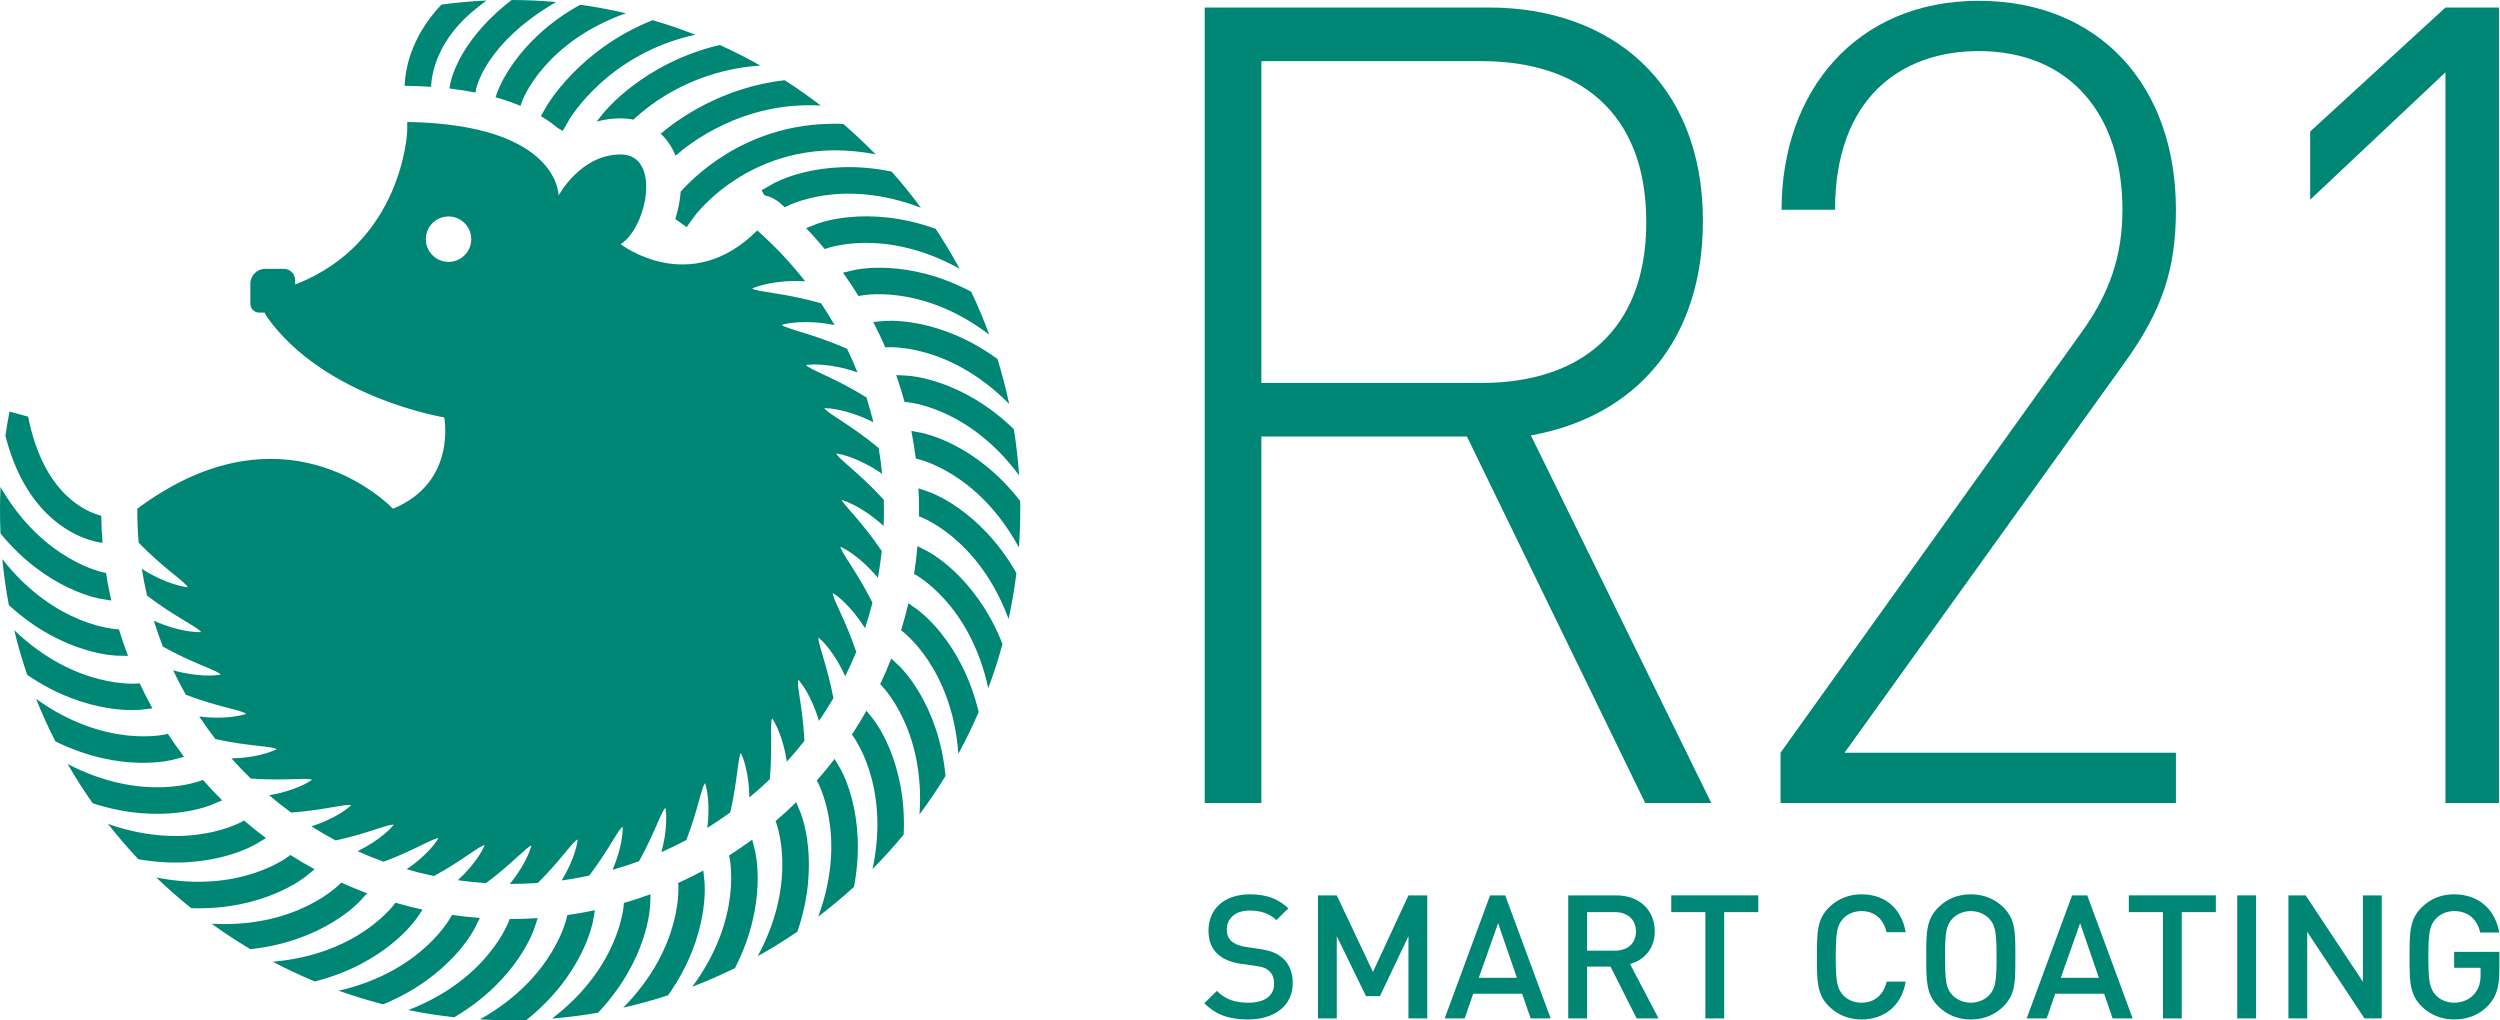
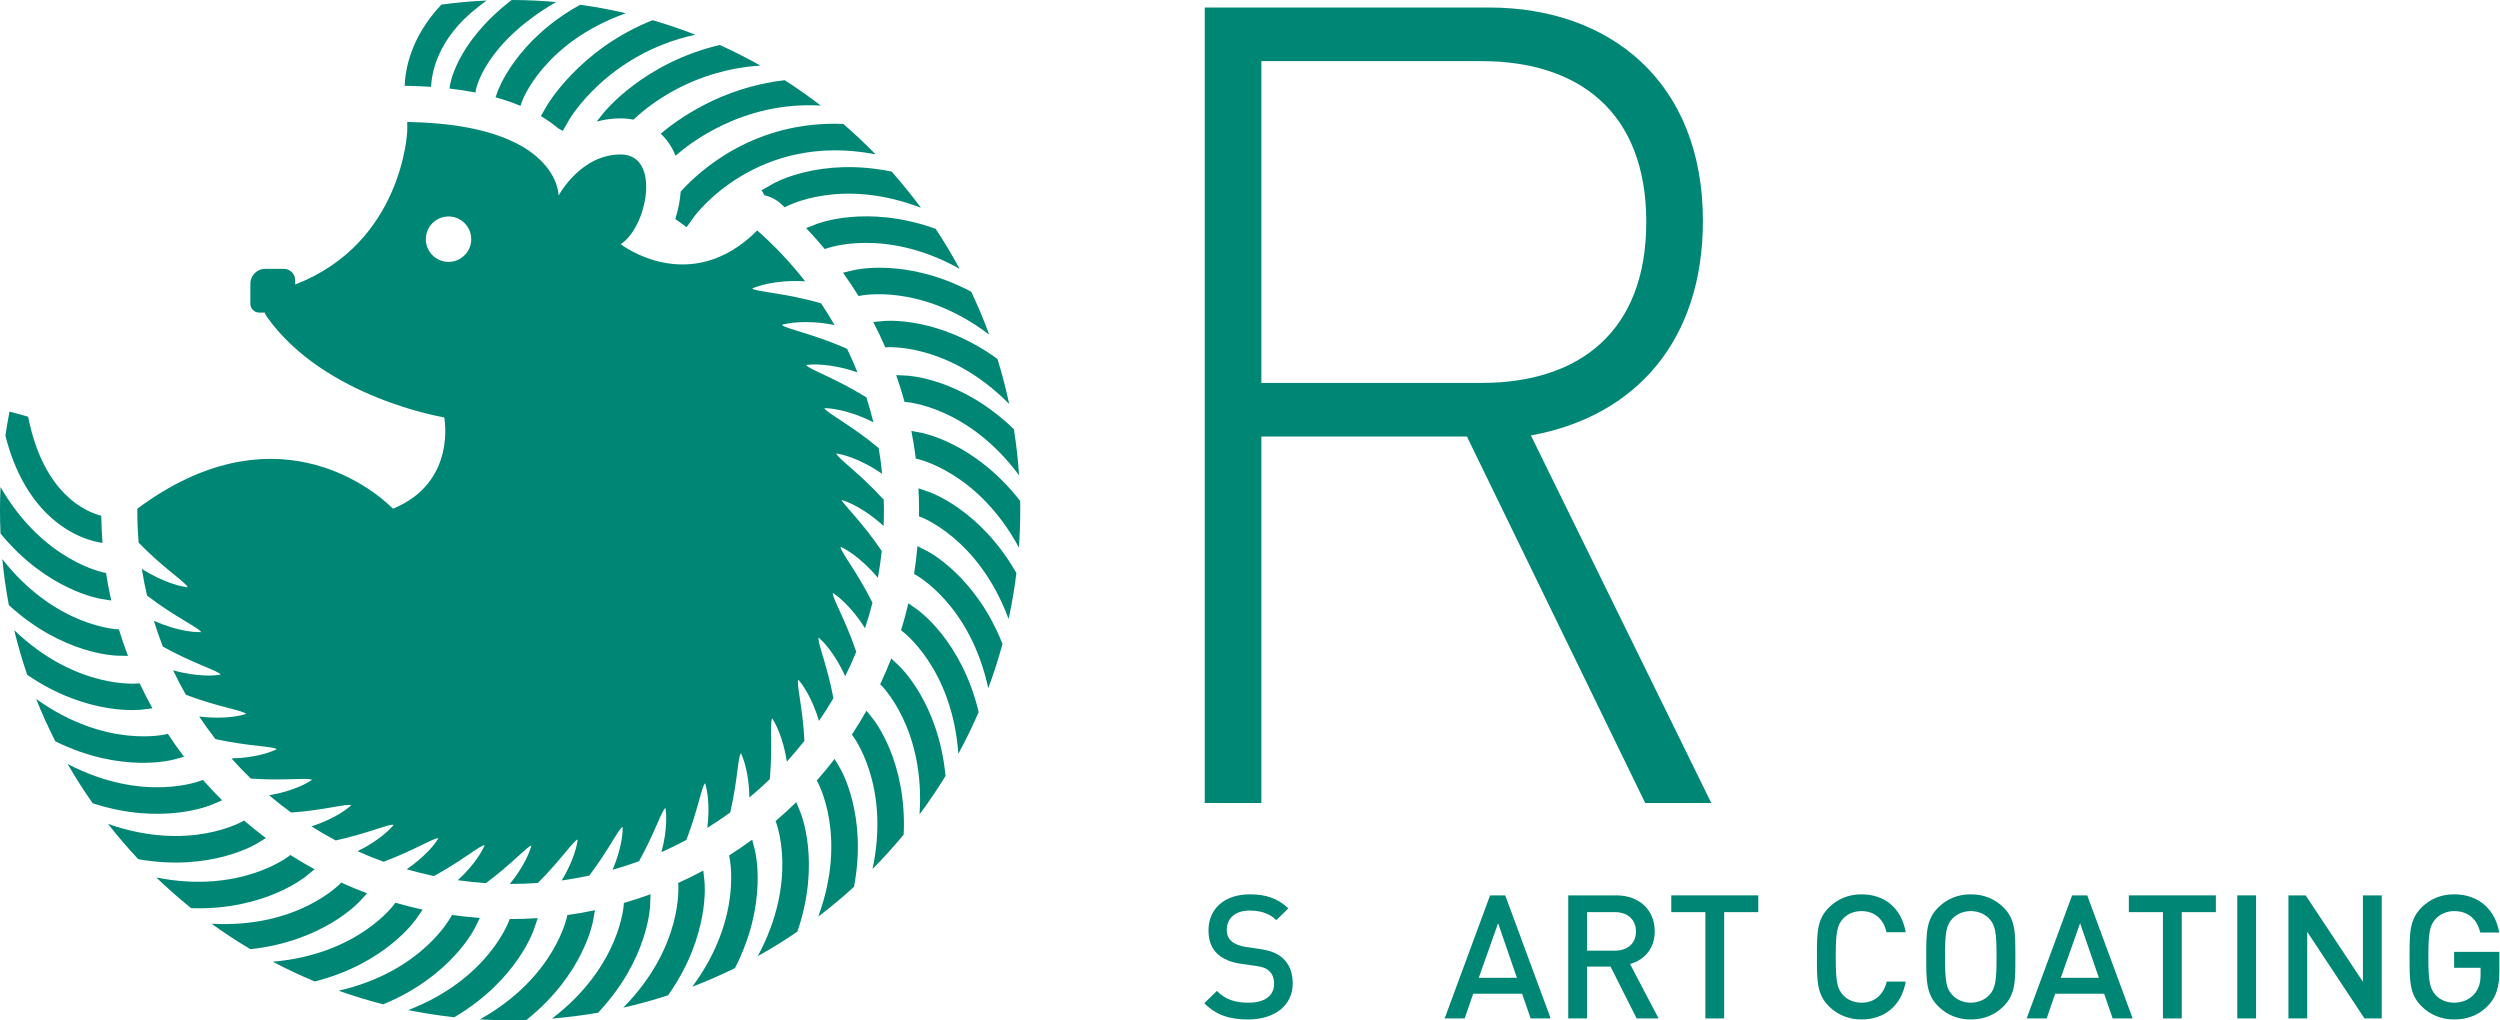
<svg xmlns="http://www.w3.org/2000/svg" width="100%" height="100%" viewBox="0 0 3499 1428" version="1.1" xml:space="preserve" style="fill-rule:evenodd;clip-rule:evenodd;stroke-linejoin:round;stroke-miterlimit:2;">
  <g>
    <g>
      <g>
        <path d="M1809.3,1376.28c-0,-14.756 -4.628,-27.093 -14.128,-35.318c-7.308,-6.531 -16.321,-10.401 -32.398,-12.82l-19.731,-2.903c-8.039,-1.21 -15.103,-4.112 -19.487,-7.983c-4.629,-4.112 -6.577,-9.676 -6.577,-15.965c-0,-15.24 11.205,-26.851 31.667,-26.851c14.615,0 27.038,3.145 37.756,13.305l16.808,-16.45c-14.859,-13.788 -30.936,-19.593 -53.834,-19.593c-36.051,-0 -57.974,20.561 -57.974,50.557c-0,14.03 4.141,24.915 12.666,32.898c7.552,7.015 18.757,11.853 32.885,13.788l20.462,2.903c10.231,1.451 14.615,3.145 19,7.257c4.628,4.112 6.821,10.402 6.821,17.9c-0,16.691 -13.154,26.367 -35.808,26.367c-17.783,0 -31.667,-3.87 -44.334,-16.449l-17.539,17.175c16.565,16.691 35.321,22.739 61.385,22.739c36.296,-0 62.36,-18.868 62.36,-50.557Z" style="fill:#008675;fill-rule:nonzero;" />
-         <path d="M1997.59,1425.39l0,-172.232l-26.307,-0l-49.693,107.161l-50.667,-107.161l-26.308,-0l-0,172.232l26.308,0l-0,-115.144l40.923,83.939l19.487,0l39.95,-83.939l-0,115.144l26.307,0Z" style="fill:#008675;fill-rule:nonzero;" />
        <path d="M2170.3,1425.39l-63.577,-172.232l-21.193,-0l-63.577,172.232l28.013,0l11.936,-34.591l68.449,-0l11.936,34.591l28.013,0Zm-47.257,-56.846l-53.346,-0l27.038,-76.44l26.308,76.44Z" style="fill:#008675;fill-rule:nonzero;" />
        <path d="M2321.33,1425.39l-39.949,-76.198c19.487,-5.322 34.59,-21.045 34.59,-45.719c0,-29.27 -20.949,-50.315 -53.834,-50.315l-67.231,-0l-0,172.232l26.308,0l-0,-72.57l32.885,0l36.538,72.57l30.693,0Zm-31.667,-121.675c0,16.933 -11.936,26.851 -29.475,26.851l-38.974,-0l-0,-53.944l38.974,0c17.539,0 29.475,10.16 29.475,27.093Z" style="fill:#008675;fill-rule:nonzero;" />
        <path d="M2460.91,1276.62l0,-23.464l-121.796,-0l0,23.464l47.744,0l0,148.768l26.308,0l0,-148.768l47.744,0Z" style="fill:#008675;fill-rule:nonzero;" />
        <path d="M2667.23,1373.86l-26.551,-0c-4.141,17.416 -16.077,29.511 -35.321,29.511c-10.231,0 -19.487,-3.87 -25.577,-10.401c-8.526,-9.192 -10.474,-19.11 -10.474,-53.702c-0,-34.591 1.948,-44.509 10.474,-53.702c6.09,-6.531 15.346,-10.401 25.577,-10.401c19.244,-0 30.936,12.095 35.077,29.512l26.795,-0c-6.089,-34.35 -29.961,-52.976 -61.872,-52.976c-18.026,-0 -33.616,6.531 -45.552,18.384c-17.051,16.933 -16.807,36.043 -16.807,69.183c-0,33.14 -0.244,52.25 16.807,69.183c11.936,11.853 27.526,18.385 45.552,18.385c31.423,-0 56.026,-18.627 61.872,-52.976Z" style="fill:#008675;fill-rule:nonzero;" />
        <path d="M2820.69,1339.27c0,-33.14 0.488,-52.25 -16.564,-69.183c-11.936,-11.853 -27.282,-18.384 -45.795,-18.384c-18.513,-0 -33.616,6.531 -45.552,18.384c-17.051,16.933 -16.808,36.043 -16.808,69.183c0,33.14 -0.243,52.25 16.808,69.183c11.936,11.853 27.039,18.385 45.552,18.385c18.513,-0 33.859,-6.532 45.795,-18.385c17.052,-16.933 16.564,-36.043 16.564,-69.183Zm-26.308,0c0,34.592 -1.705,44.268 -10.23,53.46c-6.09,6.531 -15.59,10.643 -25.821,10.643c-10.231,0 -19.731,-4.112 -25.821,-10.643c-8.526,-9.192 -10.231,-18.868 -10.231,-53.46c0,-34.591 1.705,-44.267 10.231,-53.46c6.09,-6.531 15.59,-10.643 25.821,-10.643c10.231,-0 19.731,4.112 25.821,10.643c8.525,9.193 10.23,18.869 10.23,53.46Z" style="fill:#008675;fill-rule:nonzero;" />
        <path d="M2984.87,1425.39l-63.577,-172.232l-21.193,-0l-63.577,172.232l28.013,0l11.936,-34.591l68.449,-0l11.936,34.591l28.013,0Zm-47.257,-56.846l-53.346,-0l27.039,-76.44l26.307,76.44Z" style="fill:#008675;fill-rule:nonzero;" />
        <path d="M3101.31,1276.62l0,-23.464l-121.796,-0l0,23.464l47.744,0l0,148.768l26.308,0l0,-148.768l47.744,0Z" style="fill:#008675;fill-rule:nonzero;" />
        <rect x="3131.27" y="1253.15" width="26.308" height="172.232" style="fill:#008675;fill-rule:nonzero;" />
        <path d="M3333.45,1425.39l0,-172.232l-26.308,-0l0,120.95l-80.141,-120.95l-24.116,-0l-0,172.232l26.308,0l-0,-121.191l80.142,121.191l24.115,0Z" style="fill:#008675;fill-rule:nonzero;" />
        <path d="M3498.12,1358.62l0,-26.367l-63.334,0l0,22.255l37.026,-0l0,9.676c0,11.127 -2.436,19.836 -8.769,27.092c-6.821,7.741 -16.808,12.095 -28.257,12.095c-10.23,0 -19.487,-3.87 -25.577,-10.401c-8.525,-9.192 -10.474,-19.11 -10.474,-53.702c-0,-34.591 1.949,-44.267 10.474,-53.46c6.09,-6.531 15.347,-10.643 25.577,-10.643c19.488,-0 32.155,11.127 36.539,29.995l26.552,0c-4.872,-29.511 -26.308,-53.459 -63.091,-53.459c-18.513,-0 -33.615,6.531 -45.551,18.384c-17.052,16.933 -16.808,36.043 -16.808,69.183c-0,33.14 -0.244,52.25 16.808,69.183c11.936,11.853 27.526,18.385 45.551,18.385c18.27,-0 34.59,-5.806 47.744,-19.594c11.449,-12.095 15.59,-26.367 15.59,-48.622Z" style="fill:#008675;fill-rule:nonzero;" />
      </g>
      <g>
-         <path d="M2302.66,1123.91l92.479,-0l-252.481,-514.478c146.791,-26.584 240.737,-132.92 240.737,-300.242c0,-193.907 -129.176,-298.679 -299.453,-298.679l-397.804,0l-0,1113.4l79.267,-0l0,-512.914l287.711,-0l249.544,512.914Zm1.468,-813.157c0,154.813 -95.414,225.182 -230.462,225.182l-308.261,0l0,-450.363l308.261,-0c135.048,-0 230.462,70.369 230.462,225.181Z" style="fill:#008675;fill-rule:nonzero;" />
-         <path d="M2492.02,1123.91l553.402,-0l0,-70.37l-463.86,0l391.933,-545.753c52.844,-73.496 71.927,-131.356 71.927,-214.235c0,-175.141 -108.625,-292.423 -275.967,-292.423c-171.746,-0 -275.967,126.664 -275.967,292.423l74.863,0c0,-156.376 92.479,-222.054 201.104,-222.054c127.708,-0 201.104,89.134 201.104,222.054c-0,64.114 -17.615,117.282 -58.717,173.578l-419.822,586.41l-0,70.37Z" style="fill:#008675;fill-rule:nonzero;" />
-         <path d="M3422.67,1123.91l74.864,-0l-0,-1113.4l-74.864,0l-189.36,173.578l-0,95.389l189.36,-178.269l0,1022.7Z" style="fill:#008675;fill-rule:nonzero;" />
+         <path d="M2302.66,1123.91l92.479,-0l-252.481,-514.478c146.791,-26.584 240.737,-132.92 240.737,-300.242c0,-193.907 -129.176,-298.679 -299.453,-298.679l-397.804,0l-0,1113.4l79.267,-0l0,-512.914l287.711,-0l249.544,512.914m1.468,-813.157c0,154.813 -95.414,225.182 -230.462,225.182l-308.261,0l0,-450.363l308.261,-0c135.048,-0 230.462,70.369 230.462,225.181Z" style="fill:#008675;fill-rule:nonzero;" />
      </g>
    </g>
    <g>
      <path d="M671.672,1426.73c105.649,-59.089 121.994,-144.224 121.994,-144.224l0.315,-1.763c13.04,-1.826 25.94,-4.093 38.713,-6.792l-2.693,15.055c-0,-0 -12.439,74.179 -93.253,138.603c-7.579,0.238 -15.157,0.357 -22.762,0.357c-14.186,0 -28.276,-0.414 -42.314,-1.236Zm100.94,-1.142c96.278,-73.398 100.451,-160.006 100.451,-160.006l0.062,-1.737c12.643,-3.657 25.107,-7.74 37.369,-12.228l-0.542,15.275c0,-0 -1.853,75.27 -72.874,150.483c-21.187,3.688 -42.691,6.441 -64.466,8.213Zm-201.22,-11.89c113.067,-43.586 141.282,-125.637 141.282,-125.637l0.582,-1.762l0.73,0.001c12.951,-0 25.801,-0.431 38.559,-1.281l-4.815,14.602c-0,0 -22.79,71.72 -111.939,124.103c-21.763,-2.376 -43.234,-5.733 -64.399,-10.026Zm300.892,-3.373c85.088,-86.289 76.996,-172.697 76.996,-172.697l-0.188,-1.768c11.984,-5.412 23.75,-11.226 35.266,-17.417l1.627,15.278c-0,-0 8.787,74.818 -50.959,159.313c-20.524,6.684 -41.451,12.462 -62.742,17.291Zm-398.199,-23.729c118.109,-27.192 157.624,-104.46 157.624,-104.46l0.795,-1.604c12.897,1.843 25.939,3.254 39.105,4.219l-6.825,13.774c-0,0 -32.713,67.859 -128.451,107.125c-21.144,-5.422 -41.911,-11.79 -62.248,-19.054Zm494.841,-5.564c72.065,-97.427 51.865,-181.829 51.865,-181.829l-0.46,-1.821c11.075,-7.037 21.893,-14.443 32.456,-22.221l3.791,14.996c0,0 19.238,72.774 -27.923,164.803c-19.428,9.564 -39.353,18.271 -59.729,26.072Zm-587.157,-35.014c120.646,-10.31 170.621,-81.168 170.621,-81.168l0.983,-1.433c12.527,3.661 25.23,6.905 38.103,9.717l-8.654,12.606c-0,0 -41.947,62.55 -142.24,87.925c-20.089,-8.344 -39.717,-17.579 -58.813,-27.647Zm678.788,-7.779c57.478,-106.545 25.611,-187.165 25.611,-187.165l-0.744,-1.813c9.968,-8.516 19.641,-17.368 29.01,-26.548l5.887,14.358c-0,0 29.273,69.243 -4.331,166.901c-17.914,12.235 -36.413,23.677 -55.433,34.267Zm-764.397,-45.39c120.737,6.729 180.142,-56.301 180.142,-56.301l1.204,-1.311c11.896,5.411 24.01,10.427 36.319,15.029l-10.343,11.256c0,0 -50.285,55.935 -153.036,66.962c-18.666,-11.074 -36.785,-22.975 -54.286,-35.635Zm849.062,-9.941c41.753,-113.469 -1.12,-188.703 -1.12,-188.703l-0.995,-1.694c8.67,-9.819 17.008,-19.936 24.997,-30.338l7.834,13.351c-0,0 38.707,64.355 19.28,165.713c-16.012,14.623 -32.691,28.528 -49.996,41.671Zm-926.423,-54.762c118.511,23.634 186.167,-30.35 186.167,-30.35l1.455,-1.191c11.025,7.045 22.307,13.724 33.823,20.012l-11.891,9.738c-0,-0 -57.613,48.232 -160.77,44.711c-16.912,-13.573 -33.195,-27.9 -48.784,-42.92Zm1002.38,-11.842c25.287,-118.167 -27.746,-186.571 -27.746,-186.571l-1.176,-1.479c7.199,-10.929 14.034,-22.119 20.482,-33.54l9.577,12.034c0,0 47.41,58.266 42.461,161.368c-13.808,16.722 -28.362,32.807 -43.598,48.188Zm-1070.02,-63.171c114.026,40.157 188.654,-3.764 188.654,-3.764l1.677,-1.016c9.933,8.529 20.161,16.722 30.68,24.572l-13.233,8.016c-0,0 -63.808,39.603 -165.422,21.596c-14.842,-15.806 -28.973,-32.286 -42.356,-49.404Zm1135.8,-13.294c8.401,-120.627 -53.778,-180.893 -53.778,-180.893l-1.3,-1.228c5.578,-11.819 10.763,-23.86 15.537,-36.103l11.114,10.502c0,0 55.227,51.062 64.815,153.938c-11.32,18.49 -23.459,36.426 -36.388,53.784Zm-1192.31,-70.585c107.319,55.973 187.485,22.982 187.485,22.982l1.807,-0.77c8.656,9.851 17.645,19.404 26.947,28.637l-14.274,6.087c-0,-0 -68.809,30.23 -166.928,-1.992c-12.483,-17.74 -24.18,-36.073 -35.037,-54.944Zm-44.08,-91.027c98.416,70.689 182.528,49.312 182.528,49.312l1.823,-0.488c7.199,10.987 14.766,21.712 22.671,32.143l-14.949,4.002c-0,-0 -72.479,20.248 -165.16,-25.608c-9.84,-19.302 -18.828,-39.109 -26.913,-59.361Zm1290.74,76.75c-8.621,-120.755 -78.773,-171.716 -78.773,-171.716l-1.419,-1.003c3.838,-12.474 7.261,-25.131 10.252,-37.961l12.48,8.827c0,0 61.942,42.806 85.925,143.441c-8.625,19.965 -18.135,39.46 -28.465,58.412Zm-1321.4,-172.987c87.477,83.881 173.763,74.582 173.763,74.582l1.774,-0.214c5.579,11.905 11.557,23.587 17.91,35.019l-15.264,1.841c0,0 -74.687,9.832 -160.006,-48.724c-6.977,-20.43 -13.052,-41.28 -18.177,-62.504Zm1363.27,81.262c-25.537,-118.469 -102.245,-159.061 -102.245,-159.061l-1.585,-0.814c2.023,-12.873 3.617,-25.893 4.764,-39.042l13.671,7.014c-0,-0 67.394,33.658 105.32,129.941c-5.718,21.052 -12.376,41.719 -19.925,61.962Zm-1379.93,-180.719c74.749,95.258 161.406,98.22 161.406,98.22l1.737,0.037c3.832,12.576 8.086,24.969 12.756,37.195l-15.286,-0.328c0,-0 -75.289,-0.801 -151.499,-70.775c-3.986,-21.146 -7.038,-42.61 -9.114,-64.349Zm1408.39,83.822c-41.989,-113.672 -123.655,-143.038 -123.655,-143.038l-1.753,-0.606c0.045,-2.924 0.066,-5.825 0.066,-8.731c0,-10.259 -0.27,-20.456 -0.805,-30.575l14.541,5.021c-0,0 71.413,23.797 122.535,113.678c-2.678,21.717 -6.332,43.133 -10.929,64.251Zm-1410.93,-184.71c60.554,104.801 145.908,119.955 145.908,119.955l1.76,0.289c2.011,13.024 4.461,25.904 7.336,38.615l-15.087,-2.482c0,0 -74.365,-11.404 -139.899,-91.314c-0.492,-10.875 -0.739,-21.773 -0.739,-32.728c-0,-10.836 0.242,-21.617 0.721,-32.335Zm1425.36,84.623c-57.615,-106.479 -142.512,-124.012 -142.512,-124.012l-1.767,-0.342c-1.645,-13.071 -3.731,-26.006 -6.247,-38.803l15.021,2.904c-0,-0 73.998,13.475 137.281,95.175c0.076,4.287 0.114,8.535 0.114,12.79c-0,17.575 -0.637,35.003 -1.89,52.288Zm-1412.74,-190.245l26.039,7.182c21.394,108.591 81.349,133.285 102.338,138.664c0.172,12.739 0.761,25.377 1.759,37.946c-10.67,-1.375 -44.652,-8.191 -77.864,-40.929c-22.203,-21.887 -44.502,-55.857 -58.059,-109.053c1.661,-11.343 3.59,-22.601 5.787,-33.81Zm1412.99,89.271c-72.054,-97.282 -158.576,-102.665 -158.576,-102.665l-1.734,-0.086c-3.478,-12.692 -7.383,-25.209 -11.699,-37.536l15.257,0.755c0,0 75.237,2.905 149.44,74.961c3.389,21.226 5.841,42.763 7.312,64.571Zm-13.867,-99.87c-85.083,-86.278 -171.595,-79.395 -171.595,-79.395l-1.756,0.162c-5.242,-12.056 -10.887,-23.898 -16.918,-35.507l15.28,-1.411c-0,0 74.933,-7.74 158.586,53.182c6.392,20.599 11.875,41.602 16.403,62.969Zm-27.922,-97.028c-96.419,-73.426 -181.095,-54.408 -181.095,-54.408l-1.808,0.43c-6.888,-11.183 -14.149,-22.11 -21.766,-32.764l15.029,-3.576c-0,0 73.035,-18.219 164.413,30.232c9.287,19.555 17.712,39.598 25.227,60.086Zm-41.497,-92.215c-105.733,-58.98 -186.808,-28.236 -186.808,-28.236l-1.809,0.712c-8.381,-10.091 -17.101,-19.889 -26.143,-29.376l14.427,-5.681c0,-0 69.645,-28.303 166.843,6.67c11.98,18.078 23.159,36.73 33.49,55.911Zm-117.6,-160.178c-166.944,-32.521 -253.69,86.911 -253.69,86.911l-10.759,14.996l-15.848,-11.37c3.995,-12.68 6.632,-25.739 7.542,-38.353c26.963,-29.883 103.585,-99.681 227.573,-94.742c15.667,13.53 30.74,27.729 45.182,42.558Zm63.455,74.743c-112.891,-43.341 -188.717,-1.524 -188.717,-1.524l-1.703,0.967c-2.097,-1.904 -4.226,-3.808 -6.369,-5.696c-6.54,-5.764 -14.207,-9.486 -22.2,-11.191l-4.009,-7.057l16.047,-9.117c0,-0 64.906,-37.814 165.972,-16.961c14.403,16.217 28.079,33.093 40.979,50.579Zm-190.603,-178.459c17.341,11.103 34.171,22.936 50.453,35.465c-109.509,-6.311 -184.974,53.951 -203.24,70.223c-4.861,-12.156 -11.914,-22.596 -20.738,-30.836c22.939,-19.45 85.03,-64.965 173.525,-74.852Zm-184.899,-84.024c20.324,5.908 40.275,12.696 59.837,20.332c-123.007,26.634 -176.404,118.625 -176.404,118.625l-9.189,16.006l-6.68,-3.835c-6.767,-5.666 -14.682,-11.382 -23.969,-16.916l7.826,-13.632c-0,0 45.26,-79.616 148.579,-120.58Zm94.013,34.713c19.383,8.758 38.306,18.356 56.756,28.771c-93.043,6.362 -152.931,52.459 -177.566,75.732c-5.689,-1.16 -11.786,-1.786 -18.318,-1.786c-11.845,0 -22.943,1.664 -33.273,4.524l9.952,-12.438c-0,-0 55.207,-69.695 162.449,-94.803Zm-195.393,-56.293c21.7,2.986 43.09,6.948 64.086,11.831c-114.257,40.399 -144.762,121.647 -144.762,121.647l-2.891,8.006c-10.395,-4.365 -21.979,-8.428 -34.9,-12.032l3.073,-8.51c-0,0 24.792,-71.073 115.394,-120.942Zm-95.903,-6.685c20.951,0.061 41.691,1.027 62.183,2.86c-101.224,58.858 -112.19,122.86 -112.19,122.86l-0.546,3.804c-11.302,-2.228 -23.441,-4.127 -36.483,-5.625l0.491,-3.424c0,-0 7.15,-59.308 86.545,-120.475Zm-35.245,0.753l-11.791,9.09c-58.519,45.11 -65.182,95.503 -65.725,111.718c-10.59,-0.723 -21.718,-1.199 -33.398,-1.399c-1.189,-0.02 -2.374,0.002 -3.551,0.068c0.564,-20.34 7.185,-67.137 51.398,-113.797c20.739,-2.8 41.777,-4.707 63.067,-5.68Z" style="fill:#008675;" />
      <path d="M194.085,759.556c-1.263,-14.823 -1.906,-29.785 -1.906,-44.895l-0,-2.671c187.808,-139.591 326.037,-31.835 357.873,0c89.893,-36.968 71.652,-127.805 71.652,-127.805c-0,0 -167.986,-27.291 -248.419,-141.127c-1.256,-1.778 -2.17,-3.629 -2.785,-5.513l-7.678,-0c-6.853,-0 -12.409,-5.556 -12.409,-12.41c-0,-8.052 -0,-18.744 -0,-28.074c-0,-11.486 9.311,-20.797 20.797,-20.797c8.494,-0 18.158,-0 26.063,-0c4.2,-0 8.229,1.668 11.199,4.638c2.97,2.971 4.639,6.999 4.639,11.199l-0,6.097c150.983,-58.273 156.875,-214.88 156.875,-214.88c-0,0 -0.002,-8.47 -0.002,-12.623c213.112,3.647 211.823,103.031 211.823,103.031c0,-0 30.443,-57.55 86.957,-57.55c56.515,0 37.623,100.971 0,125.651c0,0 96.747,75.071 191.082,-19.265c24.499,21.588 46.962,45.433 67.061,71.211c-42.607,-2.776 -69.59,8.189 -69.59,8.189l-4.48,1.764c4.495,4.783 45.823,6.152 96.31,20.797c6.642,9.922 12.953,20.083 18.911,30.455c-41.234,-8.437 -69.043,-1.5 -69.043,-1.5l-4.714,1.121c3.744,5.319 43.87,12.427 91.307,33.657c5.199,10.786 10.039,21.777 14.502,32.953c-39.082,-13.741 -67.081,-10.849 -67.081,-10.849l-4.837,0.447c2.92,5.723 40.988,18.241 84.471,45.442c3.643,11.448 6.902,23.067 9.761,34.839c-36.2,-18.552 -63.745,-19.616 -63.745,-19.616l-4.907,-0.243c2.052,6.006 37.279,23.429 76.058,55.866c2.012,11.902 3.62,23.939 4.811,36.1c-32.687,-22.778 -59.188,-27.604 -59.188,-27.604l-4.965,-0.96c1.165,6.175 32.963,27.921 66.443,64.811c0.146,5.057 0.218,10.129 0.218,15.219c0,7.209 -0.146,14.384 -0.436,21.522c-28.732,-26.429 -53.699,-34.748 -53.699,-34.748l-4.968,-1.716c0.188,4.16 28.243,30.135 56.07,71.514c-1.364,12.646 -3.181,25.156 -5.424,37.479c-24.431,-29.515 -47.479,-41.025 -47.479,-41.025l-4.782,-2.453c-0.589,6.205 23.062,34.894 44.674,78.31c-3.068,12.074 -6.556,23.982 -10.458,35.728c-19.828,-31.92 -40.563,-46.25 -40.563,-46.25l-4.456,-3.151c-1.445,5.988 17.566,37.132 32.784,82.44c-4.75,11.601 -9.906,22.994 -15.449,34.161c-15.025,-33.614 -33.113,-50.337 -33.113,-50.337l-4.078,-3.854c-2.253,5.652 11.944,38.525 20.678,84.841c-6.359,10.913 -13.102,21.576 -20.198,31.954c-10.138,-34.636 -25.336,-53.314 -25.336,-53.314l-3.629,-4.56c-2.996,5.22 6.327,39.165 8.592,85.661c-7.855,10.009 -16.067,19.724 -24.613,29.12c-5.242,-35.048 -17.405,-55.271 -17.405,-55.271l-3.06,-5.215c-3.674,4.715 0.768,39.135 -3.351,85.023c-9.211,8.895 -18.749,17.454 -28.6,25.663c-0.387,-34.919 -9.425,-56.298 -9.425,-56.298l-2.354,-5.741c-4.265,4.123 -4.682,38.444 -15.035,82.954c-10.403,7.586 -21.097,14.798 -32.064,21.615c4.383,-34.253 -1.475,-56.414 -1.475,-56.414l-1.54,-6.091c-4.781,3.471 -9.986,37.109 -26.328,79.454c-11.386,6.093 -23.023,11.776 -34.904,17.034c9.018,-33.045 6.37,-55.591 6.37,-55.591l-0.668,-6.273c-5.196,2.751 -15.033,35.097 -37.015,74.523c-12.151,4.458 -24.513,8.477 -37.06,12.035c13.441,-31.26 13.996,-53.783 13.996,-53.783l0.225,-6.337c-5.494,1.974 -19.703,32.442 -46.876,68.248c-12.669,2.721 -25.511,4.981 -38.508,6.763c17.577,-28.918 21.281,-51.006 21.281,-51.006l1.132,-6.33c-5.698,1.171 -23.956,29.243 -55.812,60.828c-12.569,0.909 -25.294,1.373 -38.126,1.373l-1.101,-0.002c21.41,-26.097 28.175,-47.388 28.175,-47.388l2.054,-6.227c-5.289,0.324 -27.389,25.637 -63.621,52.494c-13.289,-0.868 -26.443,-2.234 -39.42,-4.075c24.983,-22.875 34.716,-43.067 34.716,-43.067l2.927,-5.906c-5.901,-0.462 -31.399,21.592 -71.019,43.124c-12.891,-2.694 -25.609,-5.865 -38.131,-9.492c28.164,-19.189 40.739,-37.941 40.739,-37.941l3.706,-5.398c-5.784,-1.292 -34.316,17.055 -76.802,32.805c-12.338,-4.469 -24.461,-9.391 -36.363,-14.752c30.848,-15.072 46.07,-32.004 46.07,-32.004l4.429,-4.821c-5.554,-2.106 -36.606,12.161 -81.196,21.768c-11.558,-6.148 -22.858,-12.718 -33.891,-19.695c32.997,-10.586 50.632,-25.35 50.632,-25.35l5.102,-4.178c-5.222,-2.881 -38.3,7.012 -84.201,10.186c-10.566,-7.698 -20.833,-15.782 -30.765,-24.22c34.59,-5.775 54.401,-18.071 54.401,-18.071l5.678,-3.439c-4.796,-3.609 -39.404,1.631 -85.802,-1.844c-9.35,-9.07 -18.363,-18.486 -27.011,-28.223c35.614,-0.691 57.346,-10.239 57.346,-10.239l6.084,-2.594c-4.285,-4.285 -39.882,-3.965 -85.895,-14.225c-7.941,-10.243 -15.51,-20.79 -22.679,-31.608c36.015,4.621 59.368,-1.903 59.368,-1.903l6.28,-1.681c-3.674,-4.884 -39.629,-9.709 -84.309,-26.772c-6.361,-11.185 -12.321,-22.627 -17.858,-34.298c35.675,10.083 60.296,6.842 60.296,6.842l6.28,-0.758c-2.973,-5.394 -38.559,-15.487 -80.9,-39.205c-4.651,-11.872 -8.88,-23.953 -12.669,-36.227c34.514,15.549 59.94,15.819 59.94,15.819l6.148,0.132c-2.203,-5.823 -36.628,-21.149 -75.616,-51.176c-2.866,-12.3 -5.298,-24.767 -7.277,-37.382c32.489,20.86 58.186,24.801 58.186,24.801l5.95,0.979c-1.364,-6.124 -33.852,-26.521 -68.56,-62.379Zm433.69,-456.581c17.542,-0 31.784,14.242 31.784,31.784c0,17.543 -14.242,31.785 -31.784,31.785c-17.543,-0 -31.785,-14.242 -31.785,-31.785c0,-17.542 14.242,-31.784 31.785,-31.784Z" style="fill:#008675;" />
    </g>
  </g>
</svg>